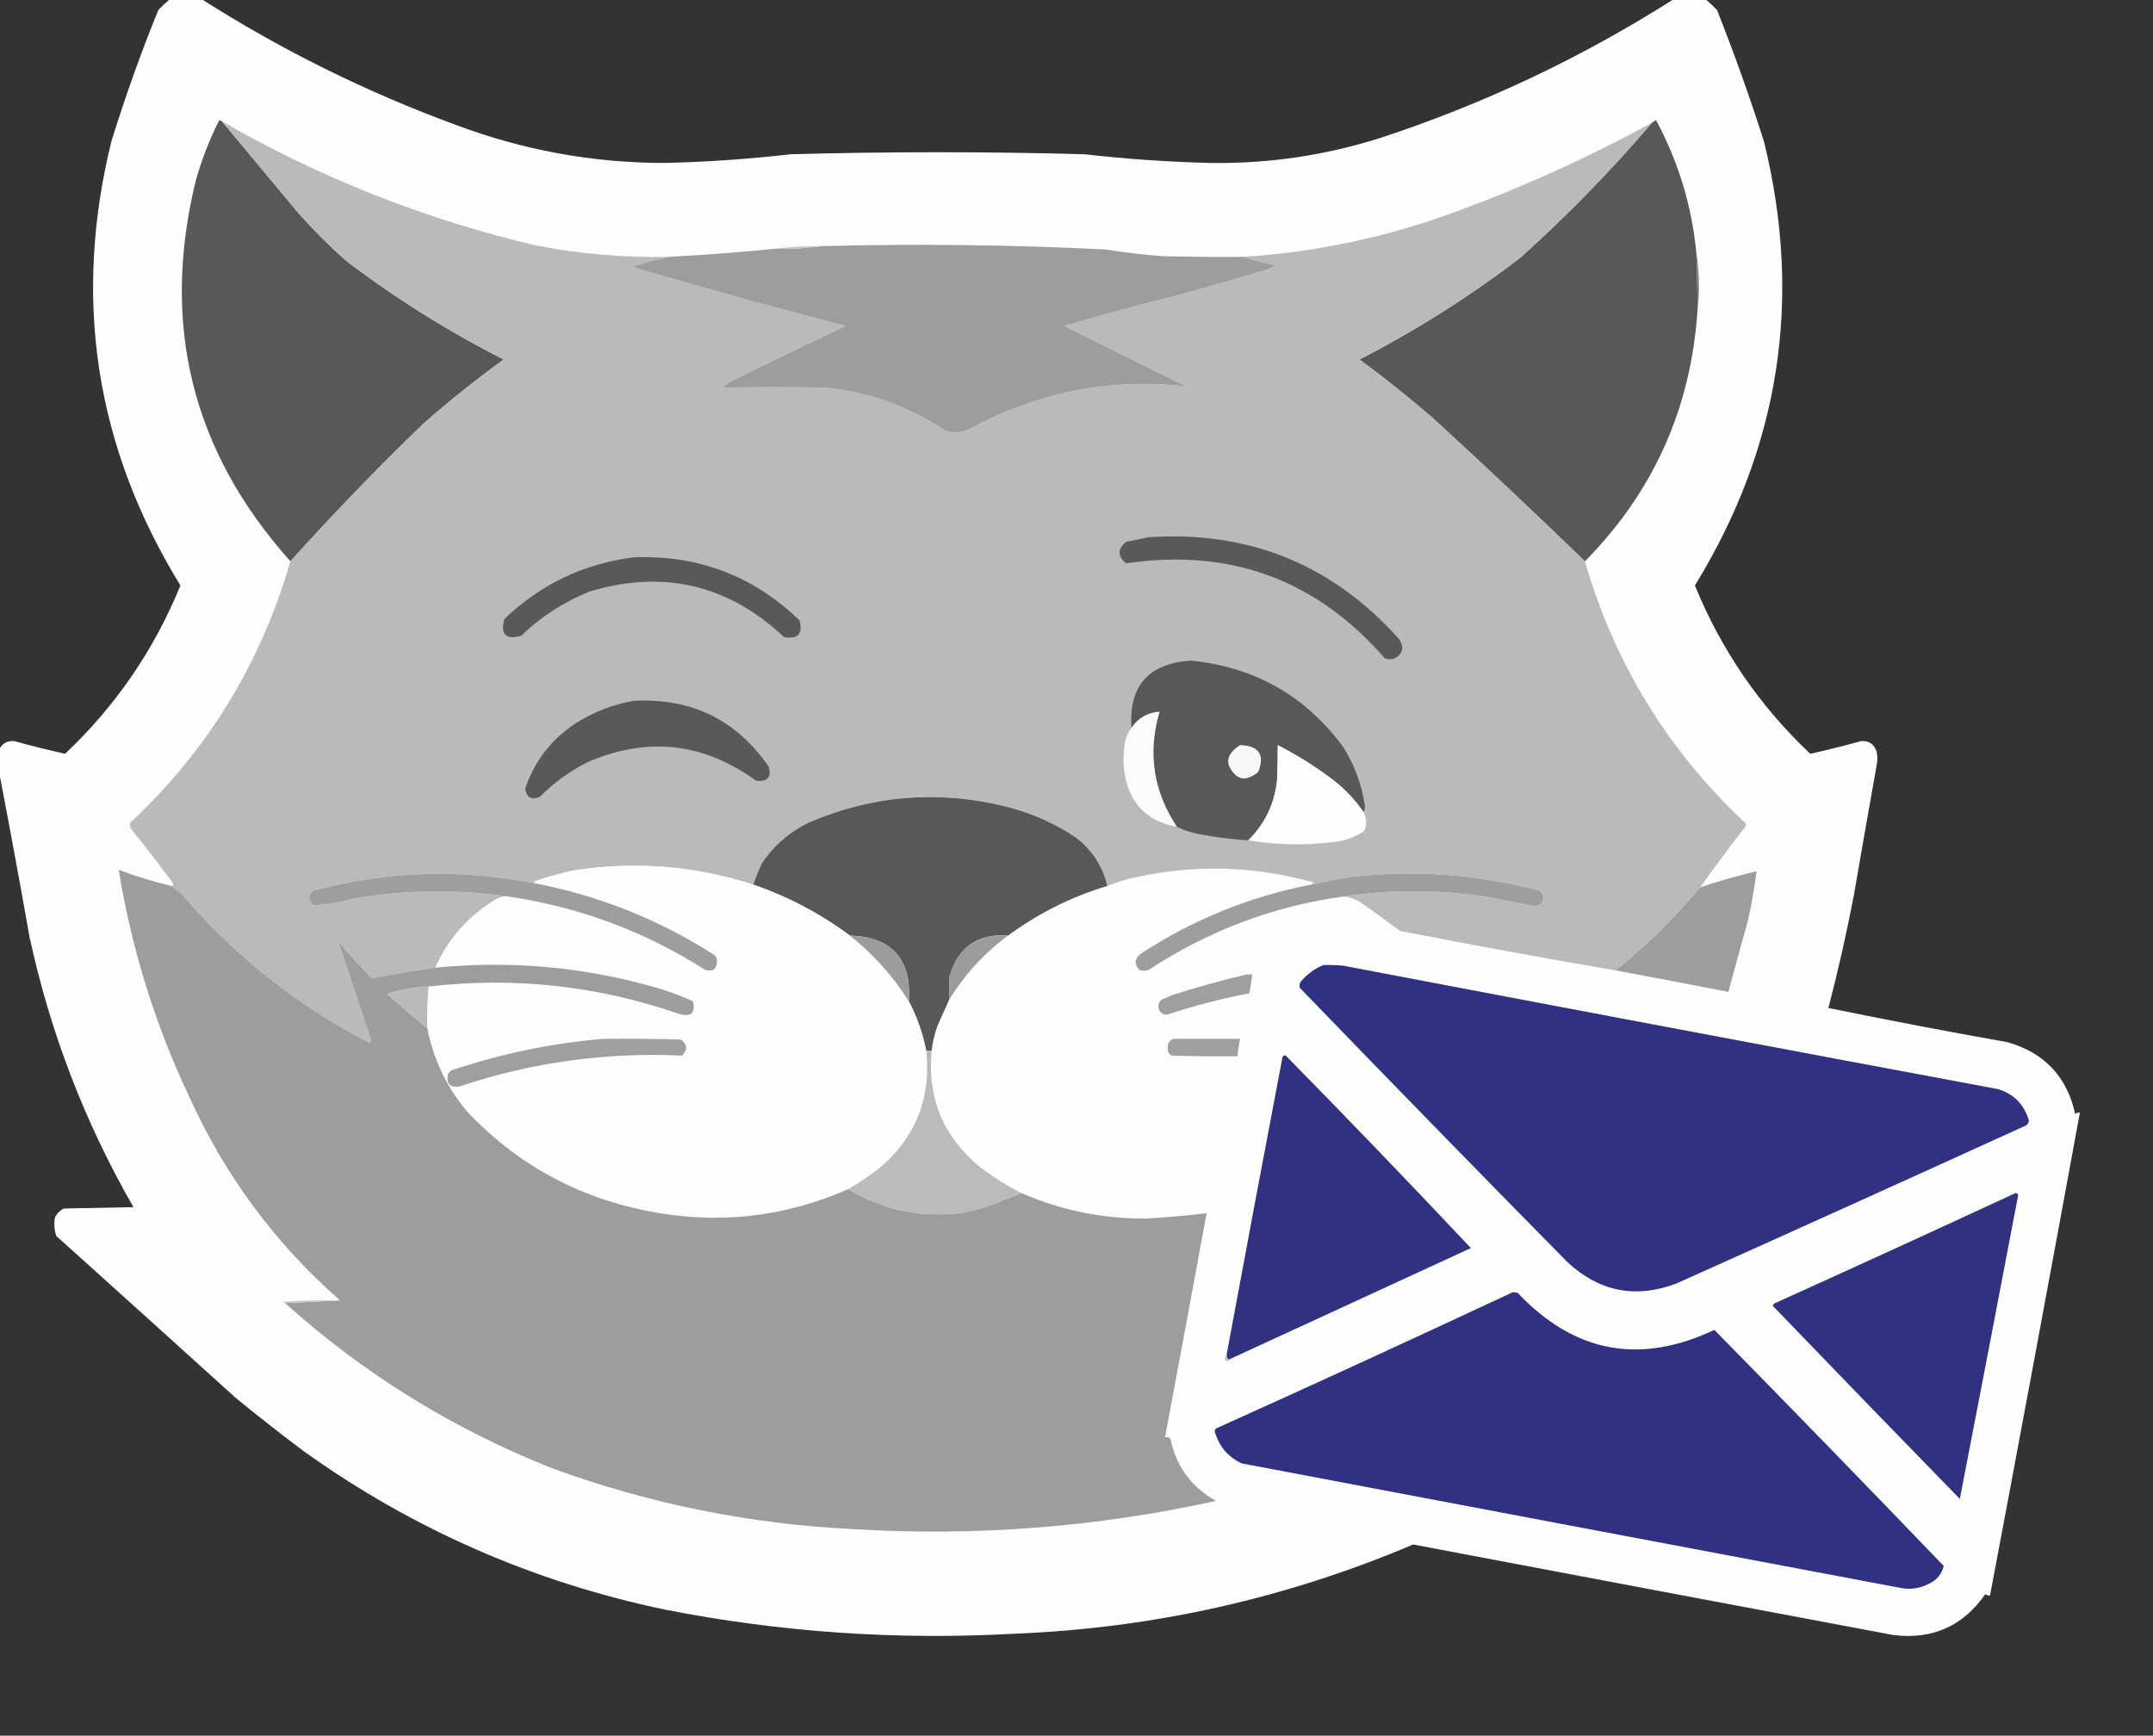
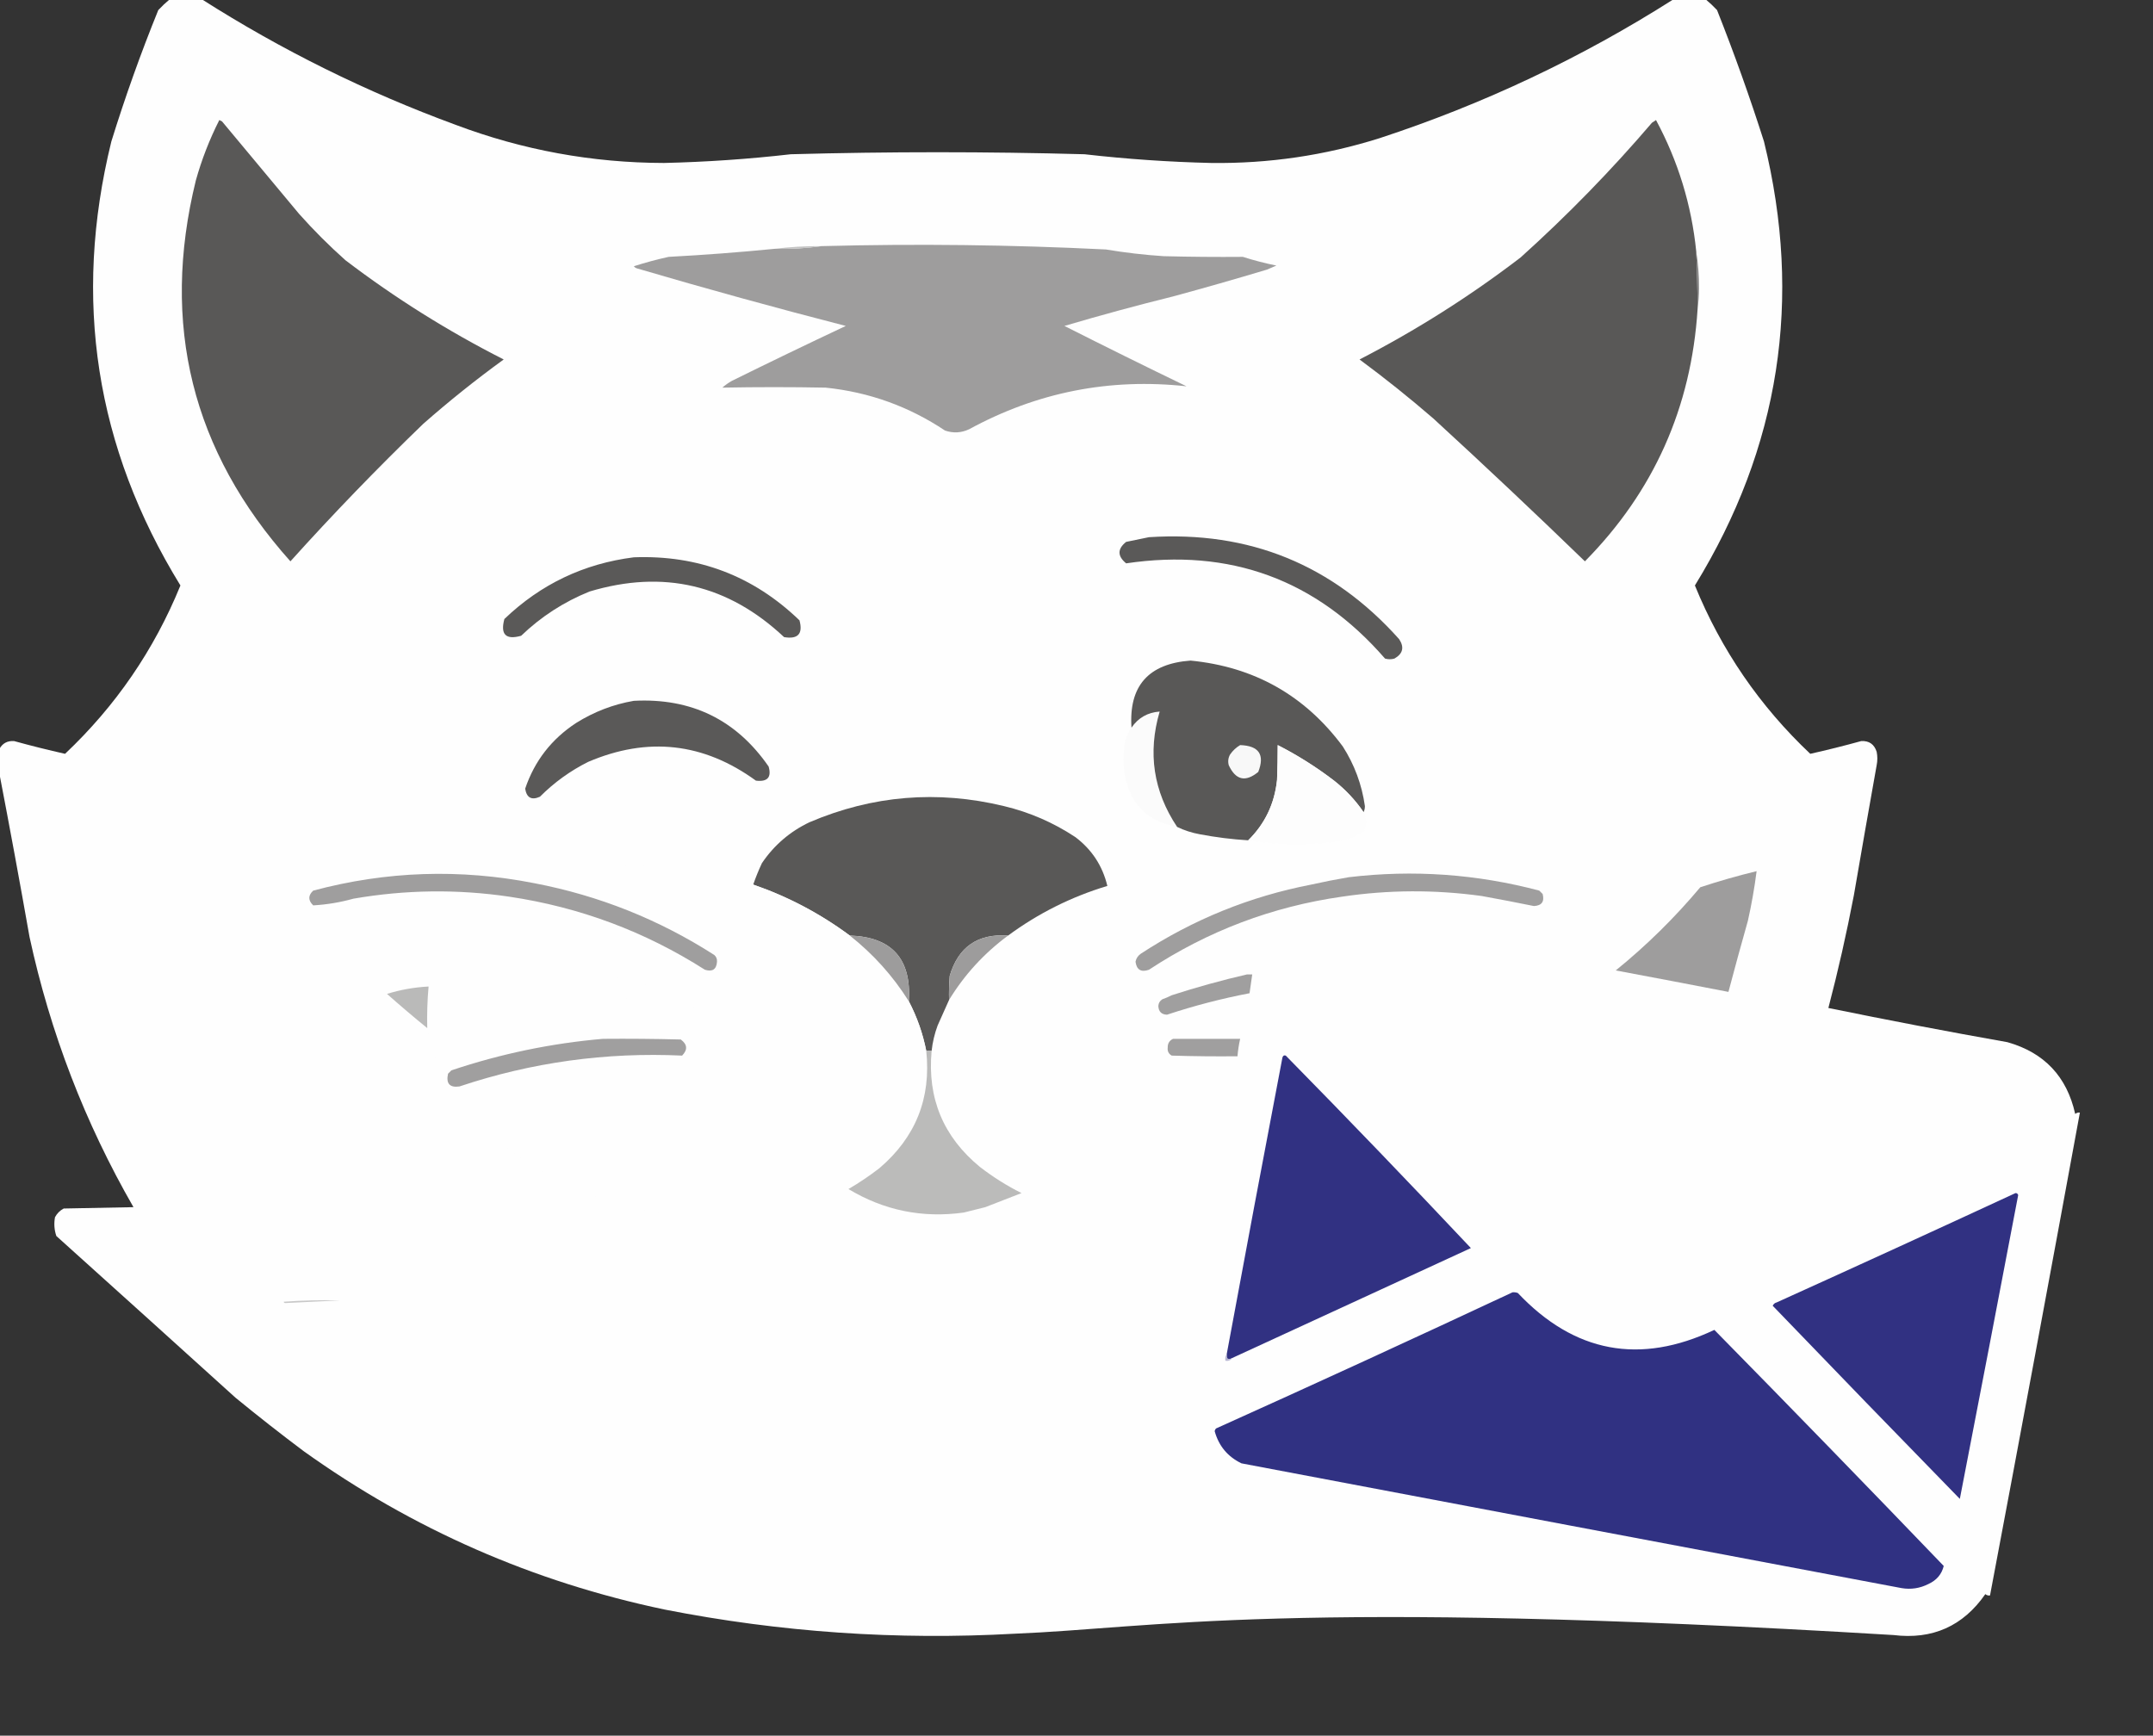
<svg xmlns="http://www.w3.org/2000/svg" width="1605" height="1294" viewBox="0 0 1605 1294" fill="none">
  <rect x="0" y="0" width="1605" height="1294" fill="#333333" stroke="none" />
  <g clip-path="url(#clip0_2157_155)">
-     <path fill-rule="evenodd" clip-rule="evenodd" d="M126.5 -0.5C134.5 -0.5 142.5 -0.5 150.5 -0.5C210.09 37.427 273.09 68.594 339.5 93C389.614 111.889 441.447 121.389 495 121.5C526.593 120.758 558.093 118.591 589.5 115C662.5 113 735.5 113 808.5 115C839.907 118.591 871.407 120.758 903 121.5C945.87 122.043 987.703 115.876 1028.5 103C1105.94 77.61 1178.94 43.11 1247.5 -0.5C1255.5 -0.5 1263.5 -0.5 1271.5 -0.5C1274.44 1.934 1277.27 4.601 1280 7.5C1292.79 39.757 1304.46 72.424 1315 105.5C1343.94 223.19 1326.77 333.523 1263.5 436.5C1283.1 484.531 1311.77 526.364 1349.5 562C1362.2 559.159 1374.86 555.992 1387.5 552.5C1393.37 552.197 1397.2 554.863 1399 560.5C1399.67 563.833 1399.67 567.167 1399 570.5C1393.23 602.814 1387.56 635.147 1382 667.5C1376.59 695.806 1370.25 723.806 1363 751.5C1407.36 760.588 1451.86 769.088 1496.5 777C1523.95 784.787 1540.79 802.62 1547 830.5C1548.01 829.663 1549.18 829.33 1550.5 829.5C1528.49 949.55 1506.15 1069.55 1483.5 1189.5C1482.18 1189.67 1481.01 1189.34 1480 1188.5C1463.38 1212.39 1440.54 1222.56 1411.5 1219C1292.13 1196.61 1172.8 1174.11 1053.5 1151.5C958.712 1191.69 859.712 1213.86 756.5 1218C668.698 1222.93 581.698 1216.93 495.5 1200C397.334 1179.4 307.667 1140.07 226.5 1082C209.189 1069.02 192.189 1055.68 175.5 1042C130.971 1001.69 86.471 961.521 42 921.5C40.455 916.953 40.121 912.287 41 907.5C42.5 904.667 44.667 902.5 47.5 901C64.833 900.667 82.167 900.333 99.5 900C63.266 836.984 37.432 769.817 22 698.5C14.793 657.644 7.293 616.978 -0.5 576.5C-0.5 570.5 -0.5 564.5 -0.5 558.5C1.812 554.175 5.478 552.175 10.5 552.5C23.135 555.992 35.802 559.159 48.5 562C86.233 526.364 114.899 484.531 134.5 436.5C71.238 333.579 54.071 223.245 83 105.5C93.291 72.291 104.958 39.624 118 7.5C120.729 4.601 123.562 1.934 126.5 -0.5Z" fill="#FEFEFE" />
+     <path fill-rule="evenodd" clip-rule="evenodd" d="M126.5 -0.5C134.5 -0.5 142.5 -0.5 150.5 -0.5C210.09 37.427 273.09 68.594 339.5 93C389.614 111.889 441.447 121.389 495 121.5C526.593 120.758 558.093 118.591 589.5 115C662.5 113 735.5 113 808.5 115C839.907 118.591 871.407 120.758 903 121.5C945.87 122.043 987.703 115.876 1028.5 103C1105.94 77.61 1178.94 43.11 1247.5 -0.5C1255.5 -0.5 1263.5 -0.5 1271.5 -0.5C1274.44 1.934 1277.27 4.601 1280 7.5C1292.79 39.757 1304.46 72.424 1315 105.5C1343.94 223.19 1326.77 333.523 1263.5 436.5C1283.1 484.531 1311.77 526.364 1349.5 562C1362.2 559.159 1374.86 555.992 1387.5 552.5C1393.37 552.197 1397.2 554.863 1399 560.5C1399.67 563.833 1399.67 567.167 1399 570.5C1393.23 602.814 1387.56 635.147 1382 667.5C1376.59 695.806 1370.25 723.806 1363 751.5C1407.36 760.588 1451.86 769.088 1496.5 777C1523.95 784.787 1540.79 802.62 1547 830.5C1548.01 829.663 1549.18 829.33 1550.5 829.5C1528.49 949.55 1506.15 1069.55 1483.5 1189.5C1482.18 1189.67 1481.01 1189.34 1480 1188.5C1463.38 1212.39 1440.54 1222.56 1411.5 1219C958.712 1191.69 859.712 1213.86 756.5 1218C668.698 1222.93 581.698 1216.93 495.5 1200C397.334 1179.4 307.667 1140.07 226.5 1082C209.189 1069.02 192.189 1055.68 175.5 1042C130.971 1001.69 86.471 961.521 42 921.5C40.455 916.953 40.121 912.287 41 907.5C42.5 904.667 44.667 902.5 47.5 901C64.833 900.667 82.167 900.333 99.5 900C63.266 836.984 37.432 769.817 22 698.5C14.793 657.644 7.293 616.978 -0.5 576.5C-0.5 570.5 -0.5 564.5 -0.5 558.5C1.812 554.175 5.478 552.175 10.5 552.5C23.135 555.992 35.802 559.159 48.5 562C86.233 526.364 114.899 484.531 134.5 436.5C71.238 333.579 54.071 223.245 83 105.5C93.291 72.291 104.958 39.624 118 7.5C120.729 4.601 123.562 1.934 126.5 -0.5Z" fill="#FEFEFE" />
    <path fill-rule="evenodd" clip-rule="evenodd" d="M165.5 90.5C184.659 113.469 203.825 136.469 223 159.5C233.833 171.667 245.333 183.167 257.5 194C294.476 222.169 333.809 246.836 375.5 268C354.77 283.039 334.77 299.039 315.5 316C281.129 349.198 248.129 383.365 216.5 418.5C143.13 336.498 119.63 241.831 146 134.5C150.362 118.911 156.196 103.911 163.5 89.5C164.183 89.863 164.85 90.196 165.5 90.5Z" fill="#595857" />
    <path fill-rule="evenodd" clip-rule="evenodd" d="M1264.5 187.5C1265.1 201.826 1265.44 216.159 1265.5 230.5C1260.8 303.872 1232.8 366.538 1181.5 418.5C1144.38 382.55 1106.71 347.05 1068.5 312C1050.71 296.612 1032.38 281.946 1013.5 268C1055.83 246.177 1095.83 220.844 1133.5 192C1168.44 160.565 1201.1 127.065 1231.5 91.5C1232.48 90.859 1233.48 90.192 1234.5 89.5C1251 120.169 1261 152.836 1264.5 187.5Z" fill="#595857" />
-     <path fill-rule="evenodd" clip-rule="evenodd" d="M165.5 90.5C238.929 132.708 316.929 163.541 399.5 183C432.193 189.323 465.193 192.156 498.5 191.5C489.777 193.404 481.11 195.738 472.5 198.5C473.025 199.192 473.692 199.692 474.5 200C526.269 215.219 578.269 229.553 630.5 243C601.983 256.426 573.65 270.093 545.5 284C542.991 285.421 540.657 287.088 538.5 289C564.157 288.509 589.824 288.509 615.5 289C647.841 292.335 677.507 303.002 704.5 321C710.614 323.099 716.614 322.766 722.5 320C773.151 292.403 827.151 281.736 884.5 288C854.012 273.256 823.679 258.256 793.5 243C820.275 235.079 847.275 227.746 874.5 221C897.962 214.636 921.295 207.969 944.5 201C946.833 200 949.167 199 951.5 198C942.934 196.25 934.601 194.083 926.5 191.5C981.898 187.987 1035.56 176.487 1087.5 157C1137.16 138.667 1185.16 116.834 1231.5 91.5C1201.1 127.065 1168.44 160.565 1133.5 192C1095.83 220.844 1055.83 246.177 1013.5 268C1032.38 281.946 1050.71 296.612 1068.5 312C1106.71 347.05 1144.38 382.55 1181.5 418.5C1203.52 494.552 1243.35 559.552 1301 613.5C1301.67 614.5 1301.67 615.5 1301 616.5C1289.2 631.606 1278.04 646.606 1267.5 661.5C1248.44 684.229 1227.44 704.896 1204.5 723.5C1150.71 714.312 1097.04 704.479 1043.5 694C1034.04 686.766 1024.38 679.766 1014.5 673C1010.26 670.043 1005.6 668.543 1000.5 668.5C1034.98 663.373 1069.64 663.206 1104.5 668C1117.55 670.363 1130.55 672.863 1143.5 675.5C1149.31 675.182 1151.48 672.182 1150 666.5C1149.17 665.667 1148.33 664.833 1147.5 664C1100.83 651.625 1053.5 648.291 1005.5 654C996.088 655.605 986.755 657.438 977.5 659.5C977.918 658.778 978.584 658.278 979.5 658C934.146 645.198 888.48 644.198 842.5 655C836.701 656.523 831.034 658.356 825.5 660.5C821.891 645.45 813.891 633.284 801.5 624C785.183 613.227 767.516 605.561 748.5 601C698.784 588.981 650.45 592.981 603.5 613C588.863 619.975 577.03 630.142 568 643.5C565.544 648.741 563.377 654.075 561.5 659.5C517.62 645.399 472.953 641.899 427.5 649C418.202 650.993 409.036 653.493 400 656.5C398.97 656.836 398.47 657.503 398.5 658.5C342.998 647.579 287.998 649.412 233.5 664C229.607 667.588 229.607 671.254 233.5 675C243.638 674.421 253.638 672.755 263.5 670C302.235 663.31 340.901 662.81 379.5 668.5C376.351 668.211 373.351 668.711 370.5 670C349.66 682.335 334.326 699.502 324.5 721.5C308.756 723.607 293.089 726.273 277.5 729.5C268.475 720.642 259.975 711.308 252 701.5C259.96 725.379 267.96 749.379 276 773.5C276.781 774.944 276.614 776.277 275.5 777.5C222.826 750.339 176.993 714.339 138 669.5C134.874 665.859 131.374 662.859 127.5 660.5C129.028 660.483 129.528 659.816 129 658.5C119.242 645.32 109.242 632.32 99 619.5C97.249 617.788 96.582 615.788 97 613.5C154.638 559.585 194.471 494.585 216.5 418.5C248.129 383.365 281.129 349.198 315.5 316C334.77 299.039 354.77 283.039 375.5 268C333.809 246.836 294.476 222.169 257.5 194C245.333 183.167 233.833 171.667 223 159.5C203.825 136.469 184.659 113.469 165.5 90.5Z" fill="#BABAB9" />
    <path fill-rule="evenodd" clip-rule="evenodd" d="M926.5 191.5C934.601 194.083 942.934 196.25 951.5 198C949.167 199 946.833 200 944.5 201C921.295 207.969 897.962 214.636 874.5 221C847.275 227.746 820.275 235.079 793.5 243C823.679 258.256 854.012 273.256 884.5 288C827.151 281.736 773.151 292.403 722.5 320C716.614 322.766 710.614 323.099 704.5 321C677.507 303.002 647.841 292.335 615.5 289C589.824 288.509 564.157 288.509 538.5 289C540.657 287.088 542.991 285.421 545.5 284C573.65 270.093 601.983 256.426 630.5 243C578.269 229.553 526.269 215.219 474.5 200C473.692 199.692 473.025 199.192 472.5 198.5C481.11 195.738 489.777 193.404 498.5 191.5C524.876 190.096 551.209 188.096 577.5 185.5C589.375 185.812 601.042 185.145 612.5 183.5C683.198 181.635 753.865 182.468 824.5 186C838.73 188.385 853.063 190.052 867.5 191C887.164 191.5 906.831 191.667 926.5 191.5Z" fill="#9E9D9D" />
    <path fill-rule="evenodd" clip-rule="evenodd" d="M612.5 183.5C601.042 185.145 589.375 185.812 577.5 185.5C588.971 184.071 600.637 183.404 612.5 183.5Z" fill="#C3C3C3" />
    <path fill-rule="evenodd" clip-rule="evenodd" d="M1264.5 187.5C1265.91 196.461 1266.57 205.627 1266.5 215C1266.5 220.344 1266.17 225.511 1265.5 230.5C1265.44 216.159 1265.1 201.826 1264.5 187.5Z" fill="#807F7F" />
    <path fill-rule="evenodd" clip-rule="evenodd" d="M856.5 400.5C931.263 395.653 993.43 420.986 1043 476.5C1047.02 482.552 1045.85 487.385 1039.5 491C1037.17 491.667 1034.83 491.667 1032.5 491C981.364 432.17 917.031 408.503 839.5 420C832.923 414.586 832.923 409.253 839.5 404C845.285 402.777 850.952 401.61 856.5 400.5Z" fill="#5A5958" />
    <path fill-rule="evenodd" clip-rule="evenodd" d="M472.5 415.5C520.45 413.681 561.617 429.348 596 462.5C598.709 472.554 594.876 476.721 584.5 475C542.825 435.833 494.491 424.499 439.5 441C420.32 448.749 403.32 459.749 388.5 474C377.057 477.224 372.891 473.057 376 461.5C403.124 435.521 435.291 420.187 472.5 415.5Z" fill="#5A5958" />
    <path fill-rule="evenodd" clip-rule="evenodd" d="M472.5 522.5C515.345 520.251 548.845 536.584 573 571.5C575.284 579.56 572.117 583.06 563.5 582C524.565 553.711 482.899 549.044 438.5 568C425.086 574.707 413.086 583.374 402.5 594C396.272 596.781 392.605 594.781 391.5 588C398.491 567.333 411.158 551 429.5 539C442.878 530.63 457.212 525.13 472.5 522.5Z" fill="#5A5958" />
    <path fill-rule="evenodd" clip-rule="evenodd" d="M877.5 616.5C854.507 612.327 841.34 598.327 838 574.5C837.188 566.778 837.522 559.111 839 551.5C839.986 548.194 841.486 545.194 843.5 542.5C848.512 535.157 855.512 531.157 864.5 530.5C855.472 561.284 859.805 589.951 877.5 616.5Z" fill="#FBFBFB" />
    <path fill-rule="evenodd" clip-rule="evenodd" d="M1016.5 605.5C1010.42 596.58 1003.08 588.746 994.5 582C981.344 571.917 967.344 563.083 952.5 555.5C952.499 564.09 952.332 572.756 952 581.5C950.15 599.195 942.983 614.195 930.5 626.5C918.415 625.764 906.415 624.264 894.5 622C888.508 620.924 882.841 619.091 877.5 616.5C859.805 589.951 855.472 561.284 864.5 530.5C855.512 531.157 848.512 535.157 843.5 542.5C841.4 511.482 856.066 494.816 887.5 492.5C934.891 497.107 972.725 518.44 1001 556.5C1009.73 570.131 1015.23 584.964 1017.5 601C1017.49 602.707 1017.16 604.207 1016.5 605.5Z" fill="#595857" />
    <path fill-rule="evenodd" clip-rule="evenodd" d="M924.5 555.5C938.514 555.987 943.014 562.653 938 575.5C928.507 583.334 921.173 581.668 916 570.5C915.245 567.697 915.578 565.03 917 562.5C919.015 559.588 921.515 557.255 924.5 555.5Z" fill="#F8F8F8" />
    <path fill-rule="evenodd" clip-rule="evenodd" d="M1016.5 605.5C1018.89 610.061 1019.05 614.727 1017 619.5C1009.64 624.51 1001.47 627.344 992.5 628C971.61 630.358 950.944 629.858 930.5 626.5C942.983 614.195 950.15 599.195 952 581.5C952.332 572.756 952.499 564.09 952.5 555.5C967.344 563.083 981.344 571.917 994.5 582C1003.08 588.746 1010.42 596.58 1016.5 605.5Z" fill="#FDFDFD" />
    <path fill-rule="evenodd" clip-rule="evenodd" d="M825.5 660.5C798.656 668.589 773.989 680.922 751.5 697.5C728.919 695.93 714.419 705.93 708 727.5C707.501 733.491 707.334 739.491 707.5 745.5C704.679 751.812 701.845 758.145 699 764.5C696.701 770.692 695.201 777.026 694.5 783.5C693.167 783.5 691.833 783.5 690.5 783.5C687.963 770.558 683.63 758.224 677.5 746.5C679.537 714.88 664.87 698.547 633.5 697.5C611.49 681.161 587.49 668.494 561.5 659.5C563.377 654.075 565.544 648.741 568 643.5C577.03 630.142 588.863 619.975 603.5 613C650.45 592.981 698.784 588.981 748.5 601C767.516 605.561 785.183 613.227 801.5 624C813.891 633.284 821.891 645.45 825.5 660.5Z" fill="#595857" />
    <path fill-rule="evenodd" clip-rule="evenodd" d="M561.5 659.5C587.49 668.494 611.49 681.161 633.5 697.5C651.044 711.371 665.711 727.704 677.5 746.5C683.63 758.224 687.963 770.558 690.5 783.5C694.228 818.815 682.561 847.982 655.5 871C648.113 876.685 640.446 881.852 632.5 886.5C584.684 907.587 535.017 913.087 483.5 903C430.167 892.592 385 867.759 348 828.5C332.894 810.351 323.06 789.684 318.5 766.5C318.24 756.128 318.573 745.794 319.5 735.5C383.375 728.097 445.709 734.931 506.5 756C515.349 758.315 518.683 755.149 516.5 746.5C506.216 741.793 495.549 737.959 484.5 735C432.014 720.542 378.681 716.042 324.5 721.5C334.326 699.502 349.66 682.335 370.5 670C373.351 668.711 376.351 668.211 379.5 668.5C432.11 676.312 480.777 694.479 525.5 723C531.106 724.706 534.106 722.706 534.5 717C534.646 714.966 533.98 713.299 532.5 712C491.324 685.584 446.658 667.751 398.5 658.5C398.47 657.503 398.97 656.836 400 656.5C409.036 653.493 418.202 650.993 427.5 649C472.953 641.899 517.62 645.399 561.5 659.5Z" fill="#FEFEFE" />
-     <path fill-rule="evenodd" clip-rule="evenodd" d="M127.5 660.5C131.374 662.859 134.874 665.859 138 669.5C176.993 714.339 222.826 750.339 275.5 777.5C276.614 776.277 276.781 774.944 276 773.5C267.96 749.379 259.96 725.379 252 701.5C259.975 711.308 268.475 720.642 277.5 729.5C293.089 726.273 308.756 723.607 324.5 721.5C378.681 716.042 432.014 720.542 484.5 735C495.549 737.959 506.216 741.793 516.5 746.5C518.683 755.149 515.349 758.315 506.5 756C445.709 734.931 383.375 728.097 319.5 735.5C308.924 736.04 298.591 737.874 288.5 741C298.345 749.745 308.345 758.245 318.5 766.5C323.06 789.684 332.894 810.351 348 828.5C385 867.759 430.167 892.592 483.5 903C535.017 913.087 584.684 907.587 632.5 886.5C659.049 902.468 687.716 908.302 718.5 904C723.828 902.667 729.162 901.334 734.5 900C743.547 896.471 752.547 892.971 761.5 889.5C790.938 902.325 821.772 908.659 854 908.5C869.219 907.69 884.386 906.357 899.5 904.5C889.275 960.183 878.942 1015.85 868.5 1071.5C869.978 1071.24 871.311 1071.57 872.5 1072.5C876.726 1093.22 888.059 1108.72 906.5 1119C817.206 1138.64 726.872 1145.64 635.5 1140C558.857 1136.22 484.524 1121.22 412.5 1095C338.093 1065.67 271.427 1024.5 212.5 971.5C226.167 970.833 239.833 970.167 253.5 969.5C205.082 927.033 167.582 876.366 141 817.5C115.544 763.633 98.044 707.3 88.5 648.5C101.22 653.266 114.22 657.266 127.5 660.5Z" fill="#9E9D9D" />
    <path fill-rule="evenodd" clip-rule="evenodd" d="M1204.5 723.5C1227.44 704.896 1248.44 684.229 1267.5 661.5C1281.32 656.93 1295.32 652.93 1309.5 649.5C1307.92 661.921 1305.75 674.255 1303 686.5C1298.01 704.132 1293.18 721.799 1288.5 739.5C1260.46 734.069 1232.46 728.735 1204.5 723.5Z" fill="#9E9D9D" />
    <path fill-rule="evenodd" clip-rule="evenodd" d="M398.5 658.5C446.658 667.751 491.324 685.584 532.5 712C533.98 713.299 534.646 714.966 534.5 717C534.106 722.706 531.106 724.706 525.5 723C480.777 694.479 432.11 676.312 379.5 668.5C340.901 662.81 302.235 663.31 263.5 670C253.638 672.755 243.638 674.421 233.5 675C229.607 671.254 229.607 667.588 233.5 664C287.998 649.412 342.998 647.579 398.5 658.5Z" fill="#9F9E9E" />
    <path fill-rule="evenodd" clip-rule="evenodd" d="M1000.5 668.5C948.425 675.914 900.425 694.08 856.5 723C850.648 725.04 847.315 723.04 846.5 717C846.99 714.497 848.323 712.497 850.5 711C889.481 685.508 931.815 668.341 977.5 659.5C986.755 657.438 996.088 655.605 1005.5 654C1053.5 648.291 1100.83 651.625 1147.5 664C1148.33 664.833 1149.17 665.667 1150 666.5C1151.48 672.182 1149.31 675.182 1143.5 675.5C1130.55 672.863 1117.55 670.363 1104.5 668C1069.64 663.206 1034.98 663.373 1000.5 668.5Z" fill="#9F9E9E" />
    <path fill-rule="evenodd" clip-rule="evenodd" d="M633.5 697.5C664.87 698.547 679.537 714.88 677.5 746.5C665.711 727.704 651.044 711.371 633.5 697.5Z" fill="#9D9C9C" />
    <path fill-rule="evenodd" clip-rule="evenodd" d="M751.5 697.5C733.658 710.672 718.991 726.672 707.5 745.5C707.334 739.491 707.501 733.491 708 727.5C714.419 705.93 728.919 695.93 751.5 697.5Z" fill="#9D9C9C" />
-     <path fill-rule="evenodd" clip-rule="evenodd" d="M986.5 719.5C991.511 719.334 996.511 719.501 1001.5 720C1164.02 750.959 1326.69 781.626 1489.5 812C1501.41 815.746 1509.08 823.579 1512.5 835.5C1512.29 836.994 1511.62 838.161 1510.5 839C1423.62 878.608 1336.62 917.941 1249.5 957C1219.21 968.344 1192.21 963.011 1168.5 941C1101.64 873.138 1035.14 804.971 969 736.5C968.48 734.711 968.813 733.044 970 731.5C974.629 726.121 980.129 722.121 986.5 719.5Z" fill="#303182" />
    <path fill-rule="evenodd" clip-rule="evenodd" d="M929.5 726.5C930.833 726.5 932.167 726.5 933.5 726.5C932.833 731.167 932.167 735.833 931.5 740.5C910.679 744.487 890.179 749.821 870 756.5C865.879 756.379 863.712 754.212 863.5 750C863.643 747.849 864.643 746.182 866.5 745C868.935 744.147 871.269 743.147 873.5 742C892.049 735.998 910.715 730.832 929.5 726.5Z" fill="#A09F9F" />
    <path fill-rule="evenodd" clip-rule="evenodd" d="M319.5 735.5C318.573 745.794 318.24 756.128 318.5 766.5C308.345 758.245 298.345 749.745 288.5 741C298.591 737.874 308.924 736.04 319.5 735.5Z" fill="#BABAB9" />
    <path fill-rule="evenodd" clip-rule="evenodd" d="M449.5 774.5C468.836 774.333 488.17 774.5 507.5 775C512.423 778.615 512.756 782.615 508.5 787C451.602 784.36 396.269 792.027 342.5 810C335.24 811.033 332.407 807.867 334 800.5C334.833 799.667 335.667 798.833 336.5 798C373.335 785.643 411.001 777.81 449.5 774.5Z" fill="#A09F9F" />
    <path fill-rule="evenodd" clip-rule="evenodd" d="M874.5 774.5C891.167 774.5 907.833 774.5 924.5 774.5C923.535 778.773 922.869 783.106 922.5 787.5C906.163 787.667 889.83 787.5 873.5 787C871.185 785.704 870.185 783.704 870.5 781C870.434 777.913 871.768 775.746 874.5 774.5Z" fill="#A09F9F" />
    <path fill-rule="evenodd" clip-rule="evenodd" d="M918.5 1012.5C915.463 1014.19 914.13 1013.19 914.5 1009.5C928.107 935.867 941.94 862.201 956 788.5C956.423 787.044 957.256 786.544 958.5 787C1005.05 834.378 1051.05 882.211 1096.5 930.5C1037.17 957.831 977.838 985.164 918.5 1012.5Z" fill="#313182" />
    <path fill-rule="evenodd" clip-rule="evenodd" d="M690.5 783.5C691.833 783.5 693.167 783.5 694.5 783.5C691.205 818.739 703.205 847.572 730.5 870C740.256 877.538 750.59 884.038 761.5 889.5C752.547 892.971 743.547 896.471 734.5 900C729.162 901.334 723.828 902.667 718.5 904C687.716 908.302 659.049 902.468 632.5 886.5C640.446 881.852 648.113 876.685 655.5 871C682.561 847.982 694.228 818.815 690.5 783.5Z" fill="#BBBBBA" />
    <path fill-rule="evenodd" clip-rule="evenodd" d="M1502.5 889.5C1503.5 889.47 1504.16 889.97 1504.5 891C1490.13 966.518 1475.63 1042.02 1461 1117.5C1414.37 1069.71 1367.87 1021.71 1321.5 973.5C1322.09 972.201 1323.09 971.368 1324.5 971C1384.04 944.058 1443.38 916.891 1502.5 889.5Z" fill="#313182" />
    <path fill-rule="evenodd" clip-rule="evenodd" d="M1127.5 963.5C1128.87 963.343 1130.21 963.51 1131.5 964C1173.63 1008.57 1222.46 1017.74 1278 991.5C1335.34 1049.84 1392.34 1108.51 1449 1167.5C1447.48 1173.7 1443.65 1178.2 1437.5 1181C1431.18 1184.19 1424.51 1185.19 1417.5 1184C1253.55 1153.1 1089.55 1122.1 925.5 1091C915.238 1086.07 908.571 1078.07 905.5 1067C905.645 1066.23 905.978 1065.56 906.5 1065C980.496 1031.67 1054.16 997.832 1127.5 963.5Z" fill="#303182" />
    <path fill-rule="evenodd" clip-rule="evenodd" d="M253.5 969.5C239.833 970.167 226.167 970.833 212.5 971.5C211.957 971.44 211.624 971.107 211.5 970.5C225.484 969.501 239.484 969.167 253.5 969.5Z" fill="#C8C8C8" />
    <path fill-rule="evenodd" clip-rule="evenodd" d="M914.5 1009.5C914.13 1013.19 915.463 1014.19 918.5 1012.5C917.365 1014.21 915.698 1014.88 913.5 1014.5C913.216 1012.59 913.549 1010.92 914.5 1009.5Z" fill="#B6B5D2" />
  </g>
  <defs>
    <clipPath id="clip0_2157_155">
      <rect width="1605" height="1294" fill="white" />
    </clipPath>
  </defs>
</svg>